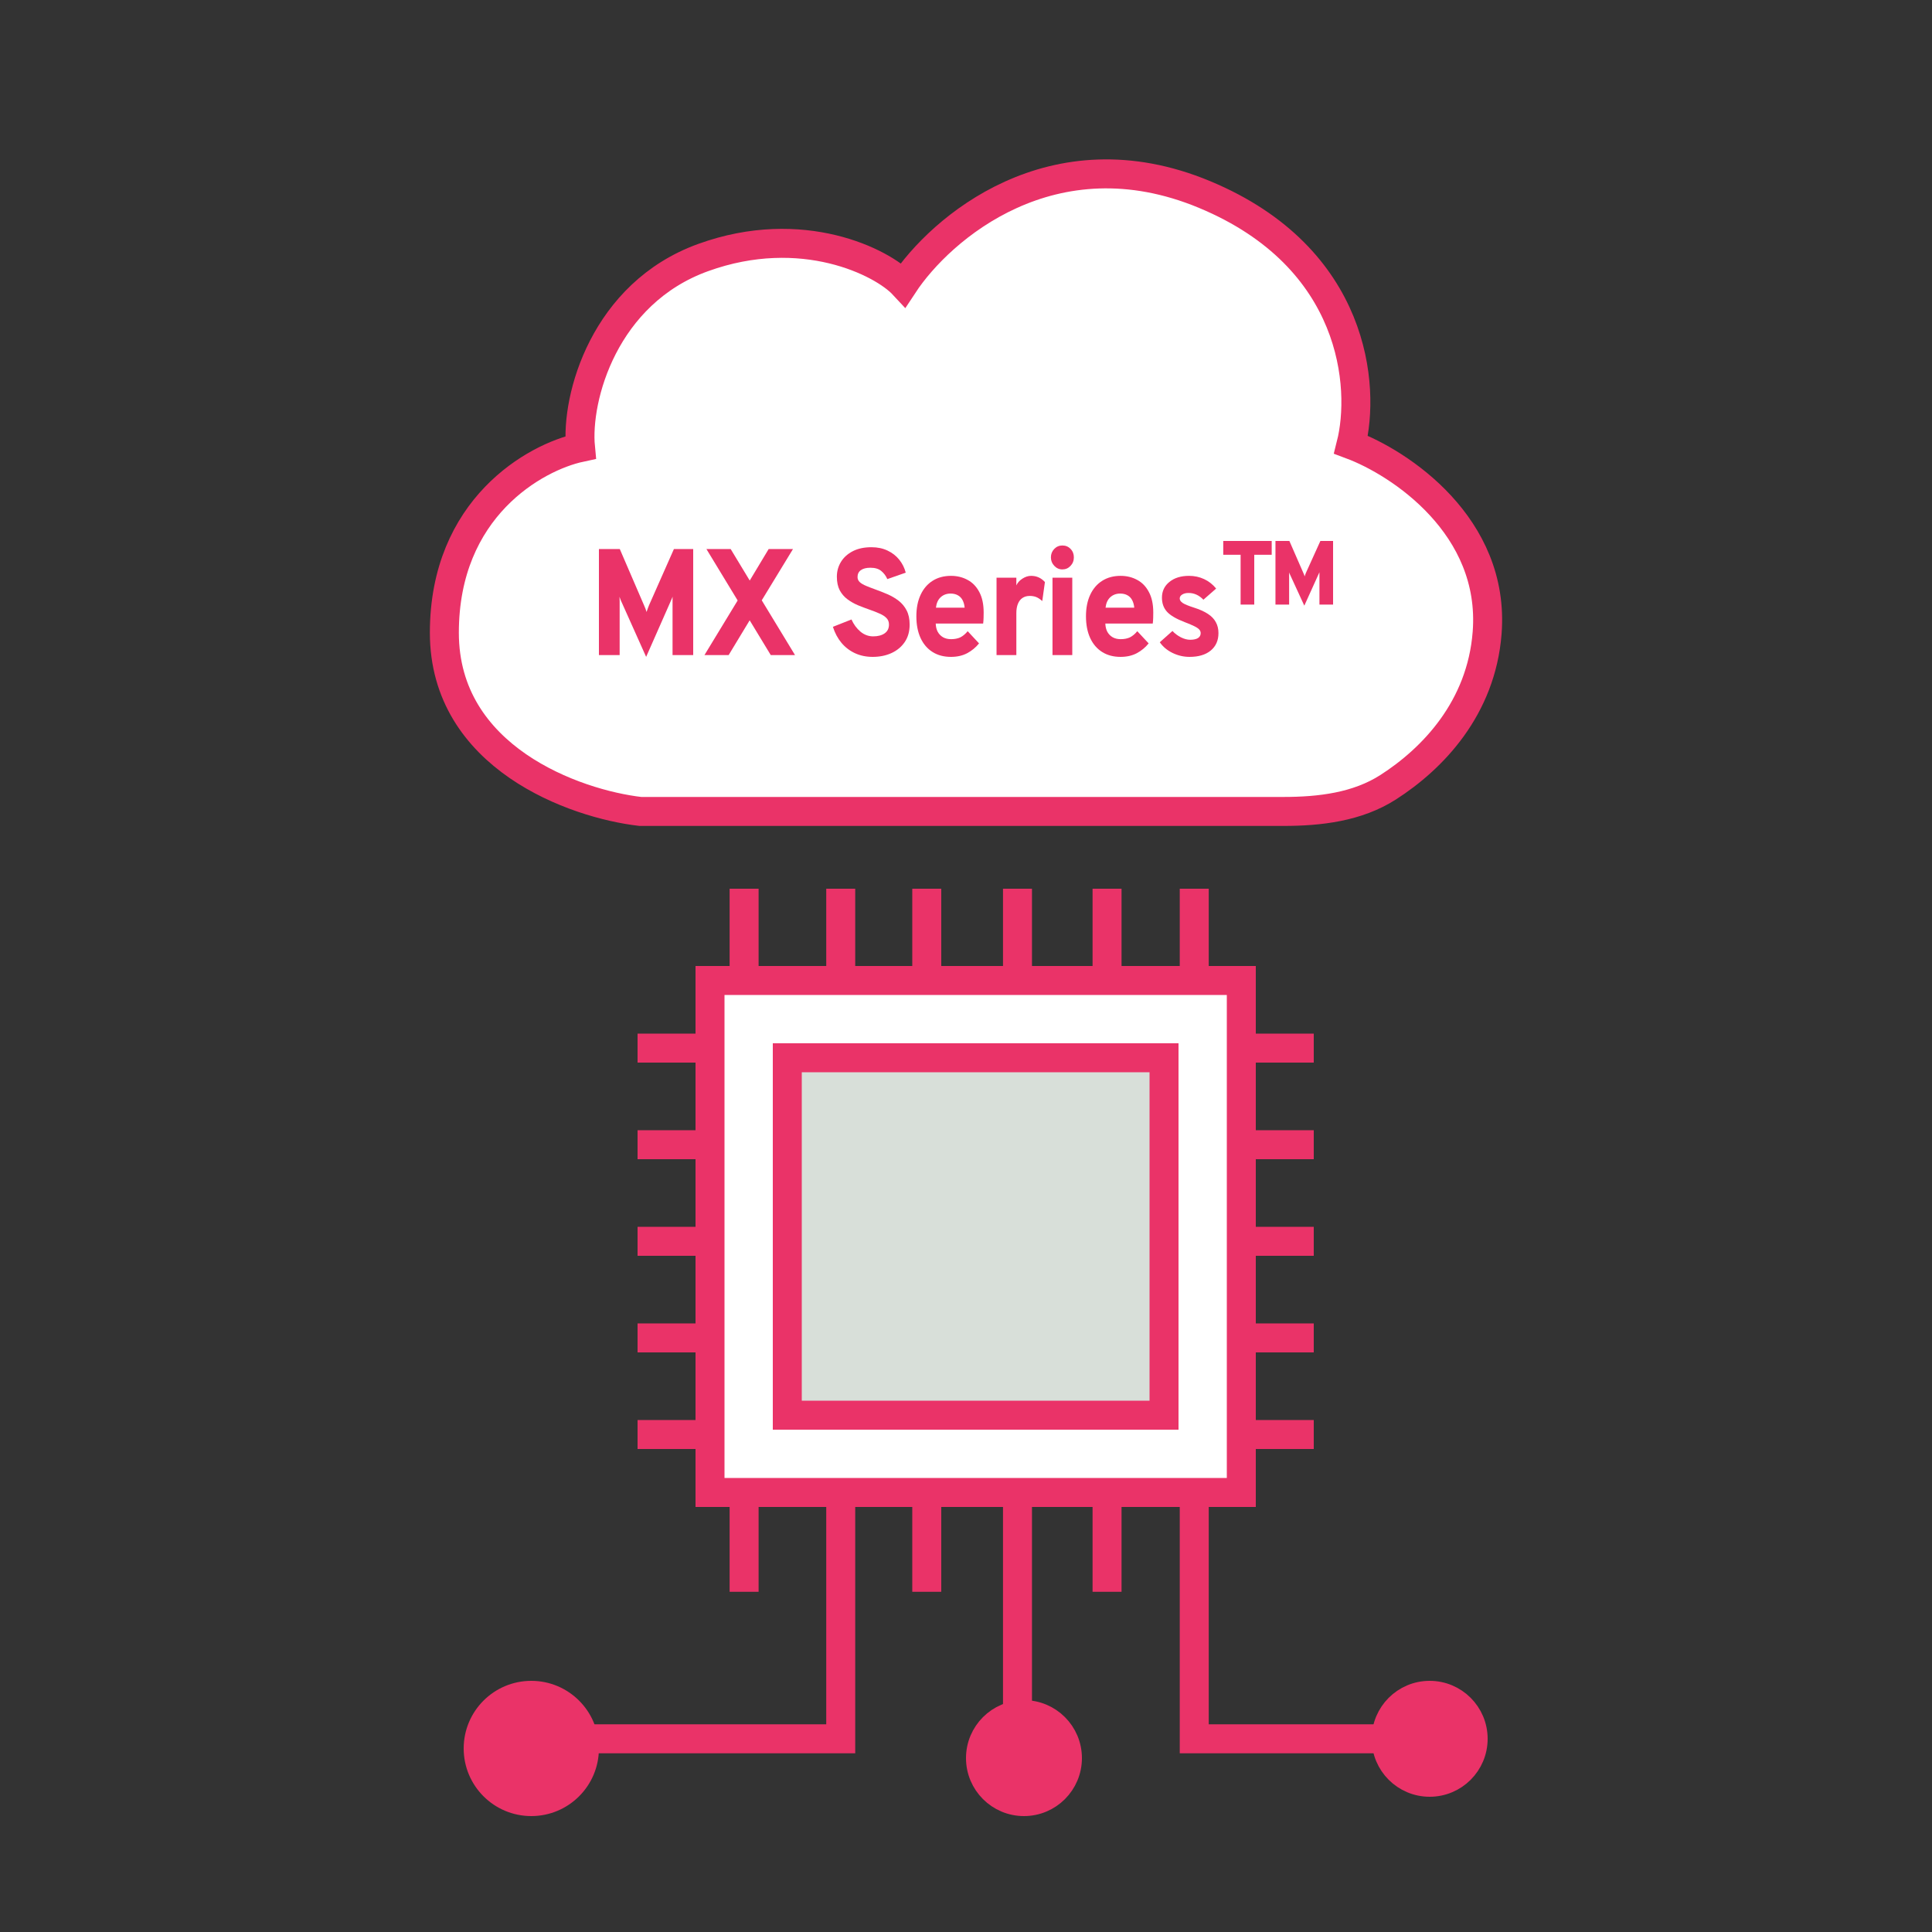
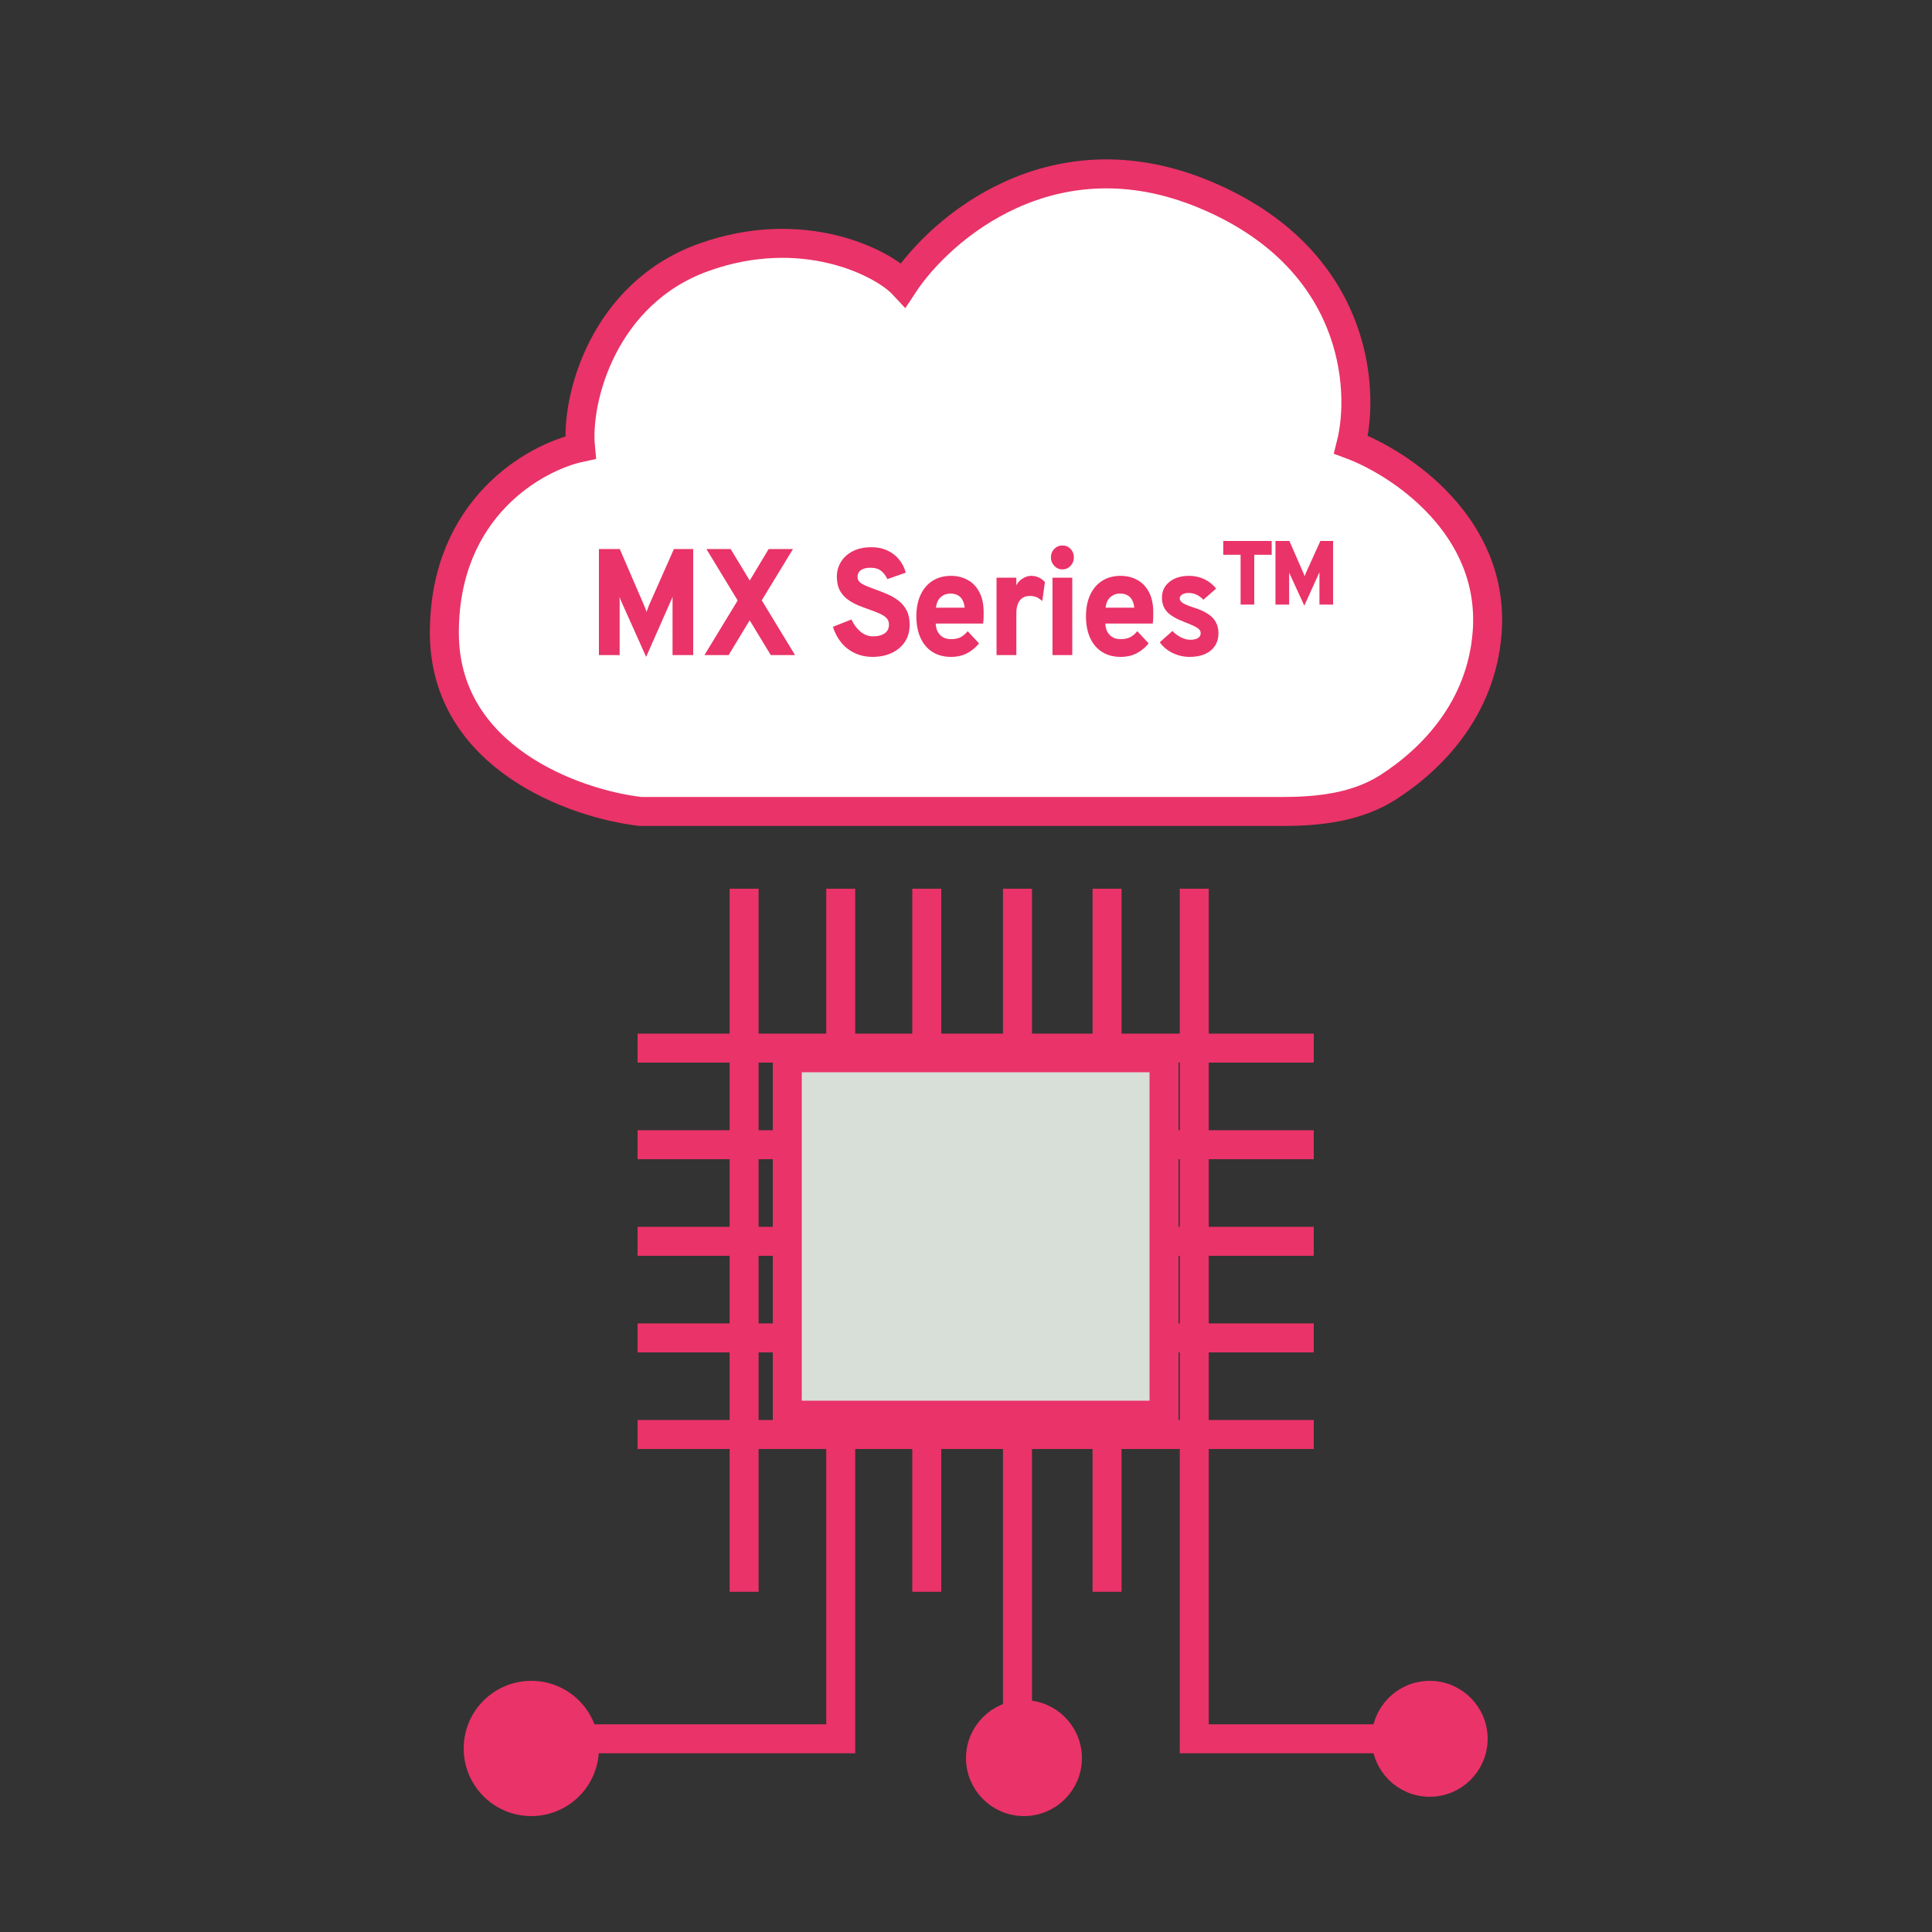
<svg xmlns="http://www.w3.org/2000/svg" width="100" height="100" viewBox="0 0 100 100" fill="none">
  <rect x="0" y="0" width="100" height="100" fill="#333333" stroke="none" />
  <line x1="33" y1="54.25" x2="68" y2="54.25" stroke="#EA3368" stroke-width="1.5" />
  <line x1="33" y1="59.25" x2="68" y2="59.25" stroke="#EA3368" stroke-width="1.5" />
  <line x1="33" y1="64.25" x2="68" y2="64.25" stroke="#EA3368" stroke-width="1.5" />
  <line x1="33" y1="69.25" x2="68" y2="69.25" stroke="#EA3368" stroke-width="1.5" />
  <line x1="33" y1="74.25" x2="68" y2="74.25" stroke="#EA3368" stroke-width="1.5" />
  <path d="M36.4 13.329C31.274 15.178 29.797 20.582 30.046 23.162C27.698 23.665 23 26.287 23 32.751C23 39.216 29.762 41.611 33.144 42H66.421C68.319 42 70.255 41.77 71.853 40.746C74.149 39.273 76.672 36.659 76.974 32.751C77.401 27.221 72.454 23.957 69.927 23.016C70.674 20.062 70.205 13.338 62.346 10.067C54.487 6.796 48.679 11.82 46.757 14.74C45.671 13.572 41.525 11.479 36.4 13.329Z" fill="white" stroke="#EA3368" stroke-width="1.5" />
  <path d="M43.516 46V90H29M52.665 46V90M61.814 46V90H72M38.515 46V82.391M47.969 46V82.391M57.301 46V82.391" stroke="#EA3368" stroke-width="1.5" />
-   <rect x="36.75" y="50.75" width="27.5" height="26.5" fill="white" stroke="#EA3368" stroke-width="1.5" />
  <rect x="40.75" y="54.75" width="19.5" height="18.5" fill="#D8DFD9" stroke="#EA3368" stroke-width="1.5" />
  <circle cx="27.5" cy="90.5" r="3" fill="#EA3368" stroke="#EA3368" />
  <circle cx="53" cy="91" r="2.5" fill="#EA3368" stroke="#EA3368" />
  <circle cx="74" cy="90" r="2.5" fill="#EA3368" stroke="#EA3368" />
  <path d="M33.444 34L32.136 31.08C32.126 31.056 32.115 31.027 32.103 30.994C32.09 30.959 32.078 30.924 32.065 30.888C32.068 30.919 32.069 30.954 32.069 30.994C32.072 31.03 32.073 31.061 32.073 31.087V33.906H31V28.418H32.08L33.339 31.338C33.367 31.396 33.39 31.452 33.41 31.507C33.43 31.559 33.449 31.615 33.466 31.675C33.486 31.615 33.506 31.558 33.526 31.503C33.545 31.446 33.567 31.391 33.589 31.338L34.882 28.418H35.88V33.906H34.811V31.08C34.811 31.048 34.811 31.014 34.811 30.978C34.811 30.939 34.812 30.907 34.815 30.884C34.802 30.915 34.788 30.948 34.774 30.982C34.761 31.016 34.749 31.046 34.736 31.072L33.444 34Z" fill="#EA3368" />
  <path d="M36.463 33.906L38.181 31.08L36.564 28.418H37.819L38.806 30.049L39.786 28.418H41.045L39.428 31.072L41.15 33.906H39.894L38.803 32.107L37.715 33.906H36.463Z" fill="#EA3368" />
  <path d="M45.168 34C44.835 34 44.532 33.937 44.259 33.812C43.986 33.686 43.751 33.507 43.555 33.275C43.361 33.042 43.213 32.765 43.111 32.444L44.072 32.064C44.187 32.32 44.342 32.53 44.538 32.695C44.734 32.857 44.953 32.938 45.194 32.938C45.442 32.938 45.641 32.886 45.79 32.781C45.939 32.676 46.013 32.525 46.013 32.326C46.013 32.19 45.97 32.078 45.883 31.989C45.796 31.9 45.677 31.823 45.525 31.758C45.374 31.69 45.2 31.622 45.004 31.554C44.81 31.486 44.614 31.412 44.415 31.331C44.217 31.247 44.034 31.144 43.868 31.021C43.701 30.898 43.567 30.743 43.465 30.554C43.366 30.364 43.316 30.128 43.316 29.849C43.316 29.572 43.386 29.318 43.525 29.088C43.666 28.856 43.87 28.67 44.136 28.532C44.404 28.393 44.728 28.324 45.108 28.324C45.421 28.324 45.699 28.383 45.943 28.5C46.186 28.615 46.387 28.772 46.546 28.971C46.705 29.169 46.817 29.393 46.881 29.641L45.928 29.974C45.856 29.807 45.751 29.667 45.615 29.555C45.481 29.442 45.293 29.386 45.052 29.386C44.839 29.386 44.673 29.428 44.557 29.512C44.443 29.593 44.386 29.712 44.386 29.869C44.386 29.97 44.424 30.058 44.501 30.131C44.58 30.202 44.688 30.266 44.825 30.323C44.964 30.381 45.123 30.442 45.302 30.507C45.515 30.583 45.728 30.667 45.939 30.758C46.15 30.85 46.341 30.962 46.513 31.095C46.686 31.229 46.824 31.395 46.926 31.593C47.03 31.792 47.083 32.038 47.083 32.33C47.083 32.683 46.998 32.983 46.829 33.232C46.66 33.48 46.431 33.671 46.14 33.804C45.852 33.935 45.528 34 45.168 34Z" fill="#EA3368" />
  <path d="M49.223 34C48.853 34 48.533 33.915 48.265 33.745C47.997 33.575 47.791 33.334 47.647 33.02C47.503 32.706 47.431 32.333 47.431 31.899C47.431 31.47 47.504 31.099 47.651 30.786C47.797 30.472 48.005 30.23 48.273 30.061C48.541 29.891 48.858 29.806 49.223 29.806C49.538 29.806 49.824 29.875 50.079 30.014C50.335 30.149 50.538 30.358 50.687 30.641C50.838 30.92 50.914 31.274 50.914 31.703C50.914 31.776 50.913 31.865 50.91 31.97C50.908 32.071 50.9 32.173 50.888 32.275H48.433C48.438 32.44 48.473 32.582 48.537 32.703C48.604 32.823 48.696 32.917 48.813 32.985C48.93 33.05 49.067 33.083 49.226 33.083C49.415 33.083 49.575 33.051 49.707 32.989C49.839 32.923 49.965 32.818 50.087 32.671L50.675 33.302C50.504 33.514 50.298 33.684 50.057 33.812C49.819 33.937 49.541 34 49.223 34ZM48.444 31.452H49.93C49.916 31.298 49.878 31.166 49.819 31.056C49.759 30.946 49.677 30.864 49.573 30.809C49.471 30.752 49.347 30.723 49.2 30.723C48.999 30.723 48.829 30.786 48.69 30.911C48.553 31.037 48.471 31.217 48.444 31.452Z" fill="#EA3368" />
  <path d="M51.581 33.906V29.9H52.606V30.3C52.668 30.161 52.772 30.045 52.919 29.951C53.068 29.854 53.218 29.806 53.37 29.806C53.653 29.806 53.891 29.913 54.085 30.127L53.947 31.111C53.838 31.012 53.733 30.942 53.634 30.903C53.535 30.864 53.423 30.845 53.299 30.845C53.152 30.845 53.027 30.88 52.923 30.95C52.821 31.018 52.742 31.119 52.688 31.252C52.633 31.386 52.606 31.546 52.606 31.734V33.906H51.581Z" fill="#EA3368" />
  <path d="M54.477 33.906V29.9H55.501V33.906H54.477ZM54.987 29.473C54.825 29.473 54.686 29.411 54.57 29.288C54.453 29.166 54.395 29.019 54.395 28.849C54.395 28.679 54.452 28.534 54.566 28.414C54.683 28.294 54.823 28.234 54.987 28.234C55.158 28.234 55.3 28.293 55.411 28.41C55.526 28.528 55.583 28.674 55.583 28.849C55.583 29.022 55.525 29.169 55.408 29.292C55.294 29.413 55.153 29.473 54.987 29.473Z" fill="#EA3368" />
  <path d="M58.002 34C57.632 34 57.312 33.915 57.044 33.745C56.776 33.575 56.57 33.334 56.426 33.02C56.282 32.706 56.21 32.333 56.21 31.899C56.21 31.47 56.283 31.099 56.429 30.786C56.576 30.472 56.783 30.23 57.052 30.061C57.32 29.891 57.636 29.806 58.002 29.806C58.317 29.806 58.602 29.875 58.858 30.014C59.114 30.149 59.316 30.358 59.465 30.641C59.617 30.92 59.693 31.274 59.693 31.703C59.693 31.776 59.691 31.865 59.689 31.97C59.687 32.071 59.679 32.173 59.667 32.275H57.212C57.217 32.44 57.252 32.582 57.316 32.703C57.383 32.823 57.475 32.917 57.592 32.985C57.709 33.05 57.846 33.083 58.005 33.083C58.194 33.083 58.354 33.051 58.486 32.989C58.617 32.923 58.744 32.818 58.866 32.671L59.454 33.302C59.283 33.514 59.077 33.684 58.836 33.812C58.597 33.937 58.319 34 58.002 34ZM57.223 31.452H58.709C58.694 31.298 58.657 31.166 58.597 31.056C58.538 30.946 58.456 30.864 58.352 30.809C58.25 30.752 58.126 30.723 57.979 30.723C57.778 30.723 57.608 30.786 57.469 30.911C57.332 31.037 57.25 31.217 57.223 31.452Z" fill="#EA3368" />
  <path d="M61.569 34C61.264 34 60.971 33.932 60.69 33.796C60.409 33.658 60.19 33.473 60.031 33.243L60.686 32.659C60.813 32.795 60.959 32.905 61.126 32.989C61.292 33.072 61.451 33.114 61.603 33.114C61.776 33.114 61.911 33.085 62.005 33.028C62.099 32.968 62.147 32.883 62.147 32.773C62.147 32.705 62.124 32.645 62.08 32.593C62.035 32.538 61.953 32.48 61.834 32.42C61.714 32.36 61.543 32.287 61.319 32.201C60.887 32.036 60.583 31.858 60.407 31.668C60.23 31.474 60.142 31.23 60.142 30.935C60.142 30.598 60.272 30.326 60.53 30.119C60.788 29.91 61.126 29.806 61.543 29.806C61.824 29.806 62.084 29.862 62.325 29.974C62.566 30.087 62.774 30.25 62.947 30.464L62.288 31.041C62.065 30.808 61.809 30.692 61.521 30.692C61.384 30.692 61.274 30.719 61.189 30.774C61.105 30.826 61.062 30.894 61.062 30.978C61.062 31.061 61.113 31.139 61.215 31.209C61.317 31.277 61.51 31.357 61.793 31.448C62.091 31.542 62.333 31.651 62.519 31.773C62.708 31.896 62.846 32.04 62.932 32.205C63.022 32.367 63.067 32.555 63.067 32.769C63.067 33.153 62.932 33.455 62.664 33.675C62.399 33.892 62.033 34 61.569 34Z" fill="#EA3368" />
  <path d="M64.214 31.293V28.715H63.315V28H65.823V28.715H64.92V31.293H64.214Z" fill="#EA3368" />
  <path d="M67.511 31.349L66.743 29.679C66.741 29.675 66.739 29.668 66.736 29.66C66.733 29.651 66.729 29.639 66.725 29.623C66.725 29.637 66.725 29.649 66.725 29.66C66.725 29.671 66.725 29.679 66.725 29.684V31.293H66.018V28H66.738L67.453 29.637C67.47 29.671 67.484 29.704 67.496 29.736C67.508 29.765 67.519 29.798 67.529 29.834C67.541 29.798 67.552 29.764 67.563 29.731C67.575 29.698 67.587 29.667 67.601 29.637L68.343 28H69V31.293H68.294V29.679C68.294 29.67 68.294 29.66 68.294 29.649C68.294 29.638 68.294 29.629 68.294 29.623C68.289 29.632 68.285 29.642 68.28 29.651C68.277 29.659 68.274 29.665 68.271 29.67L67.511 31.349Z" fill="#EA3368" />
</svg>